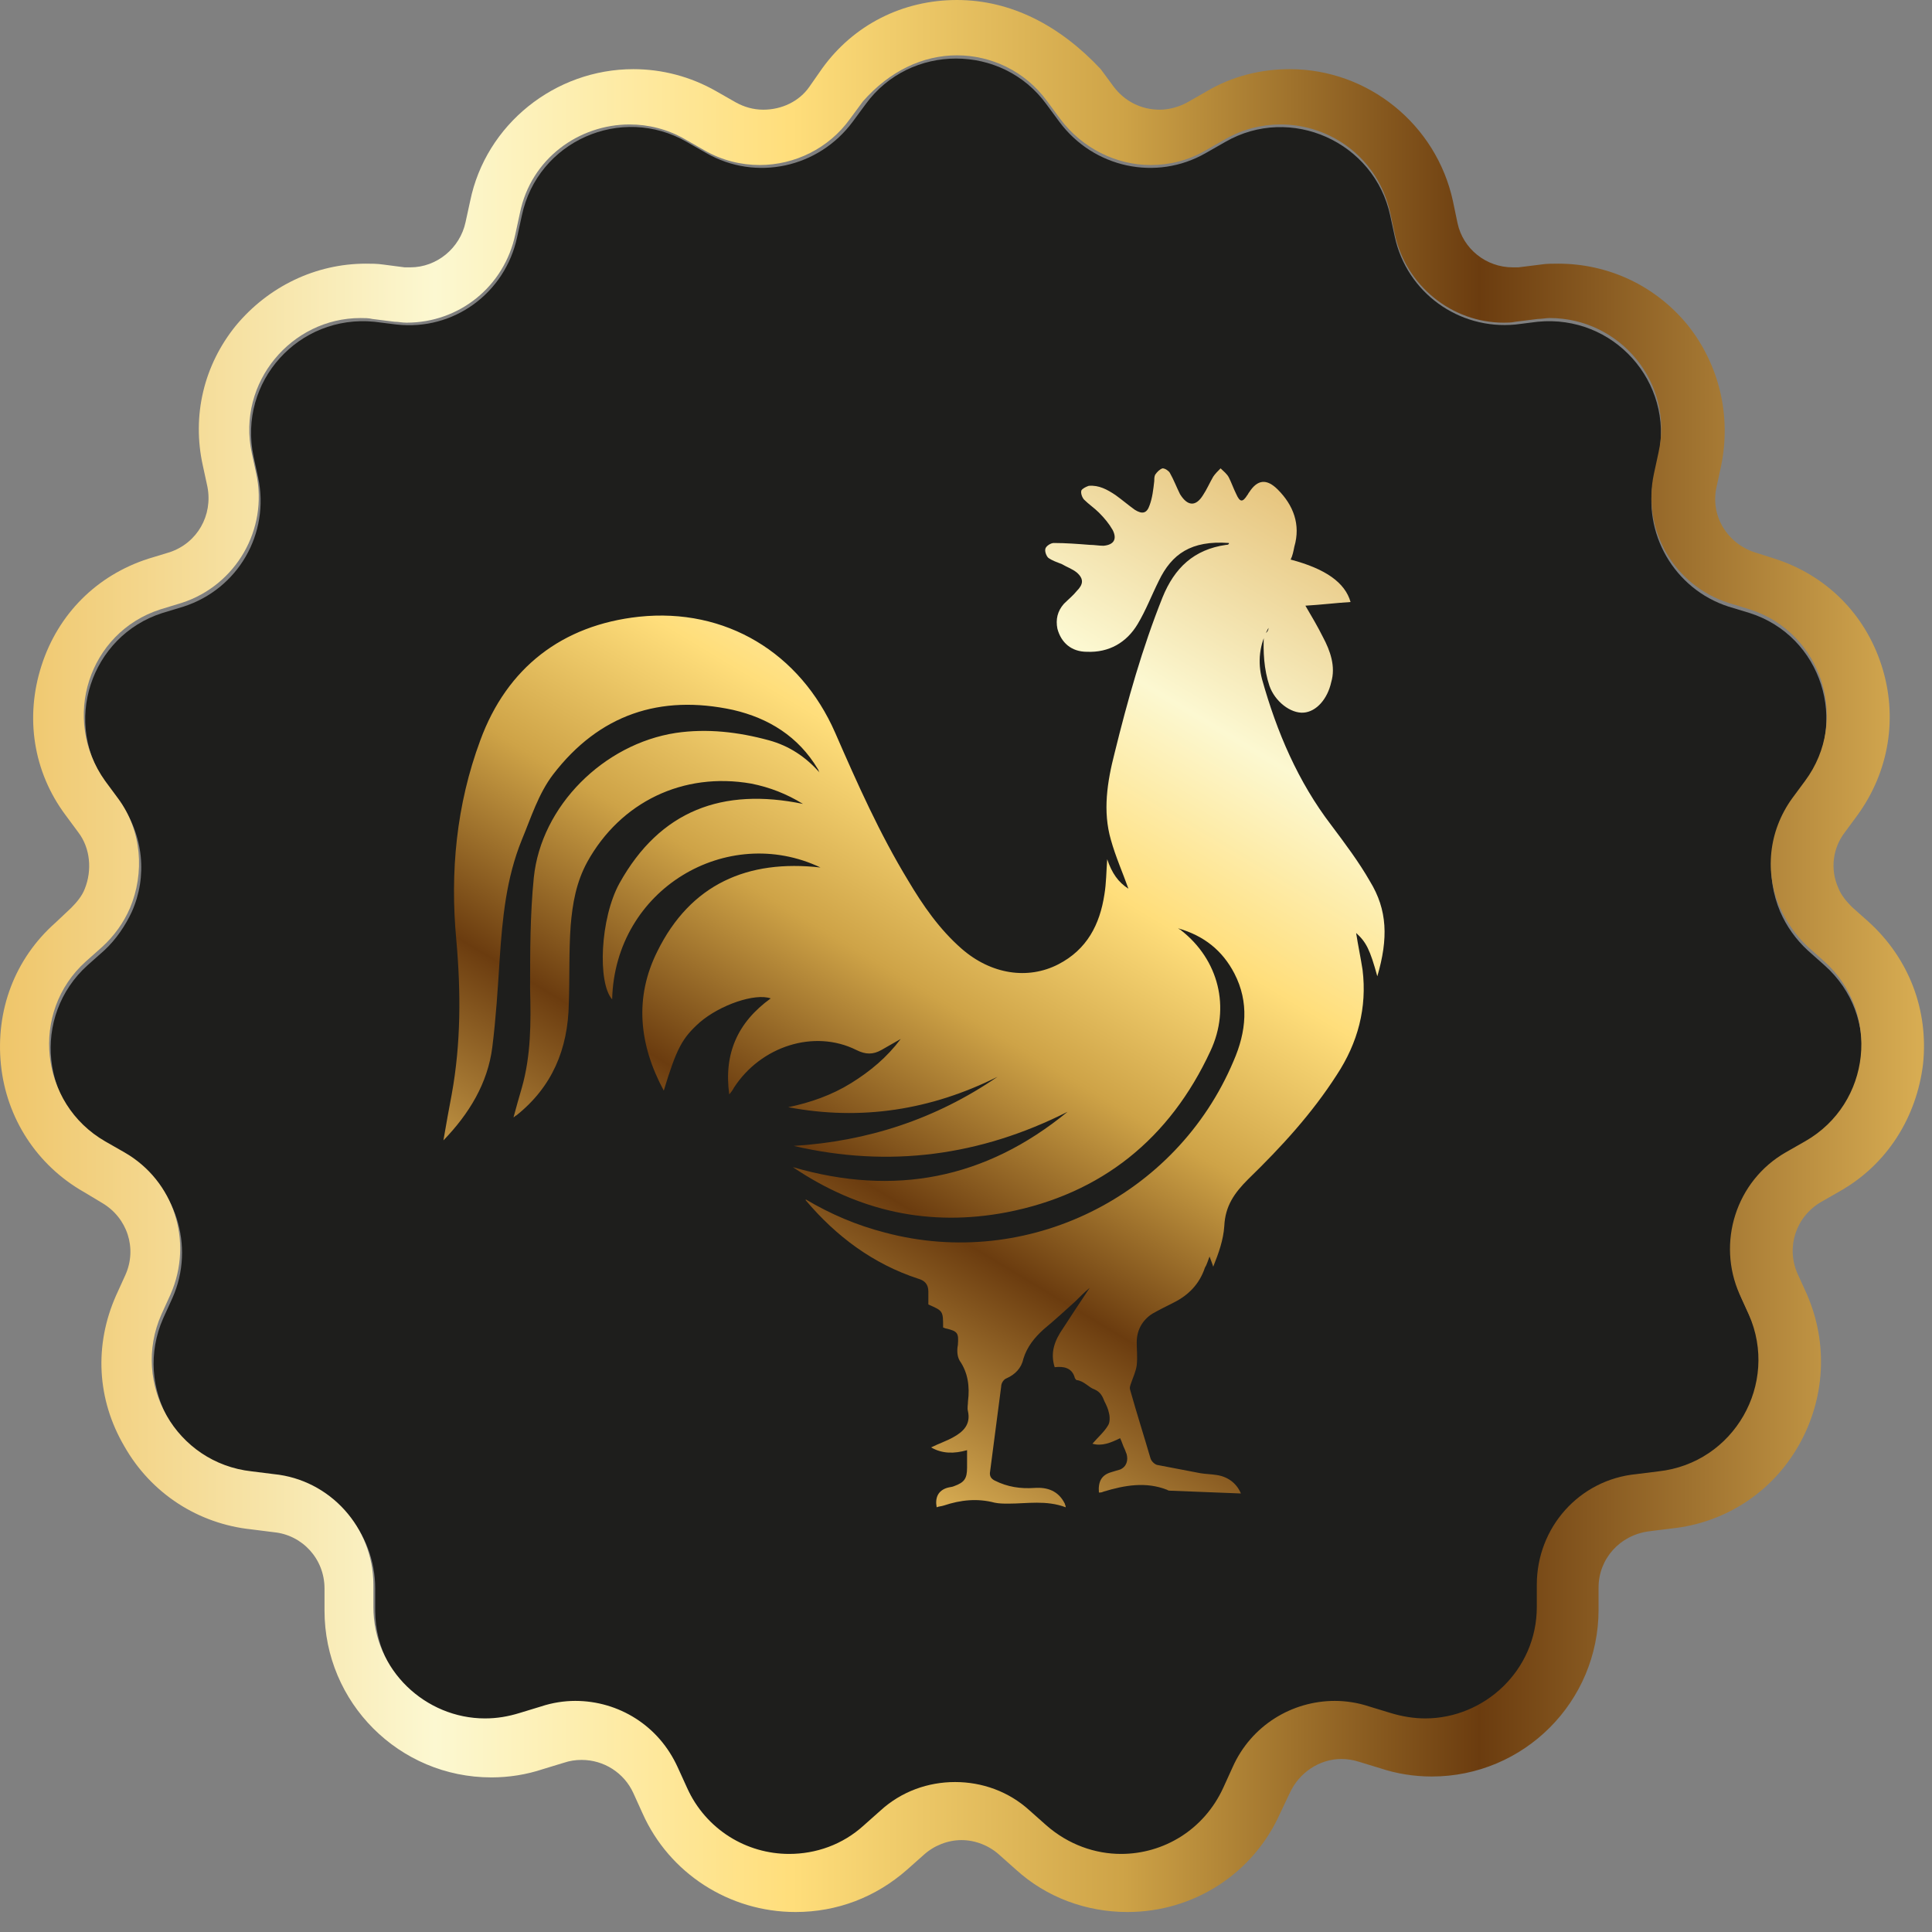
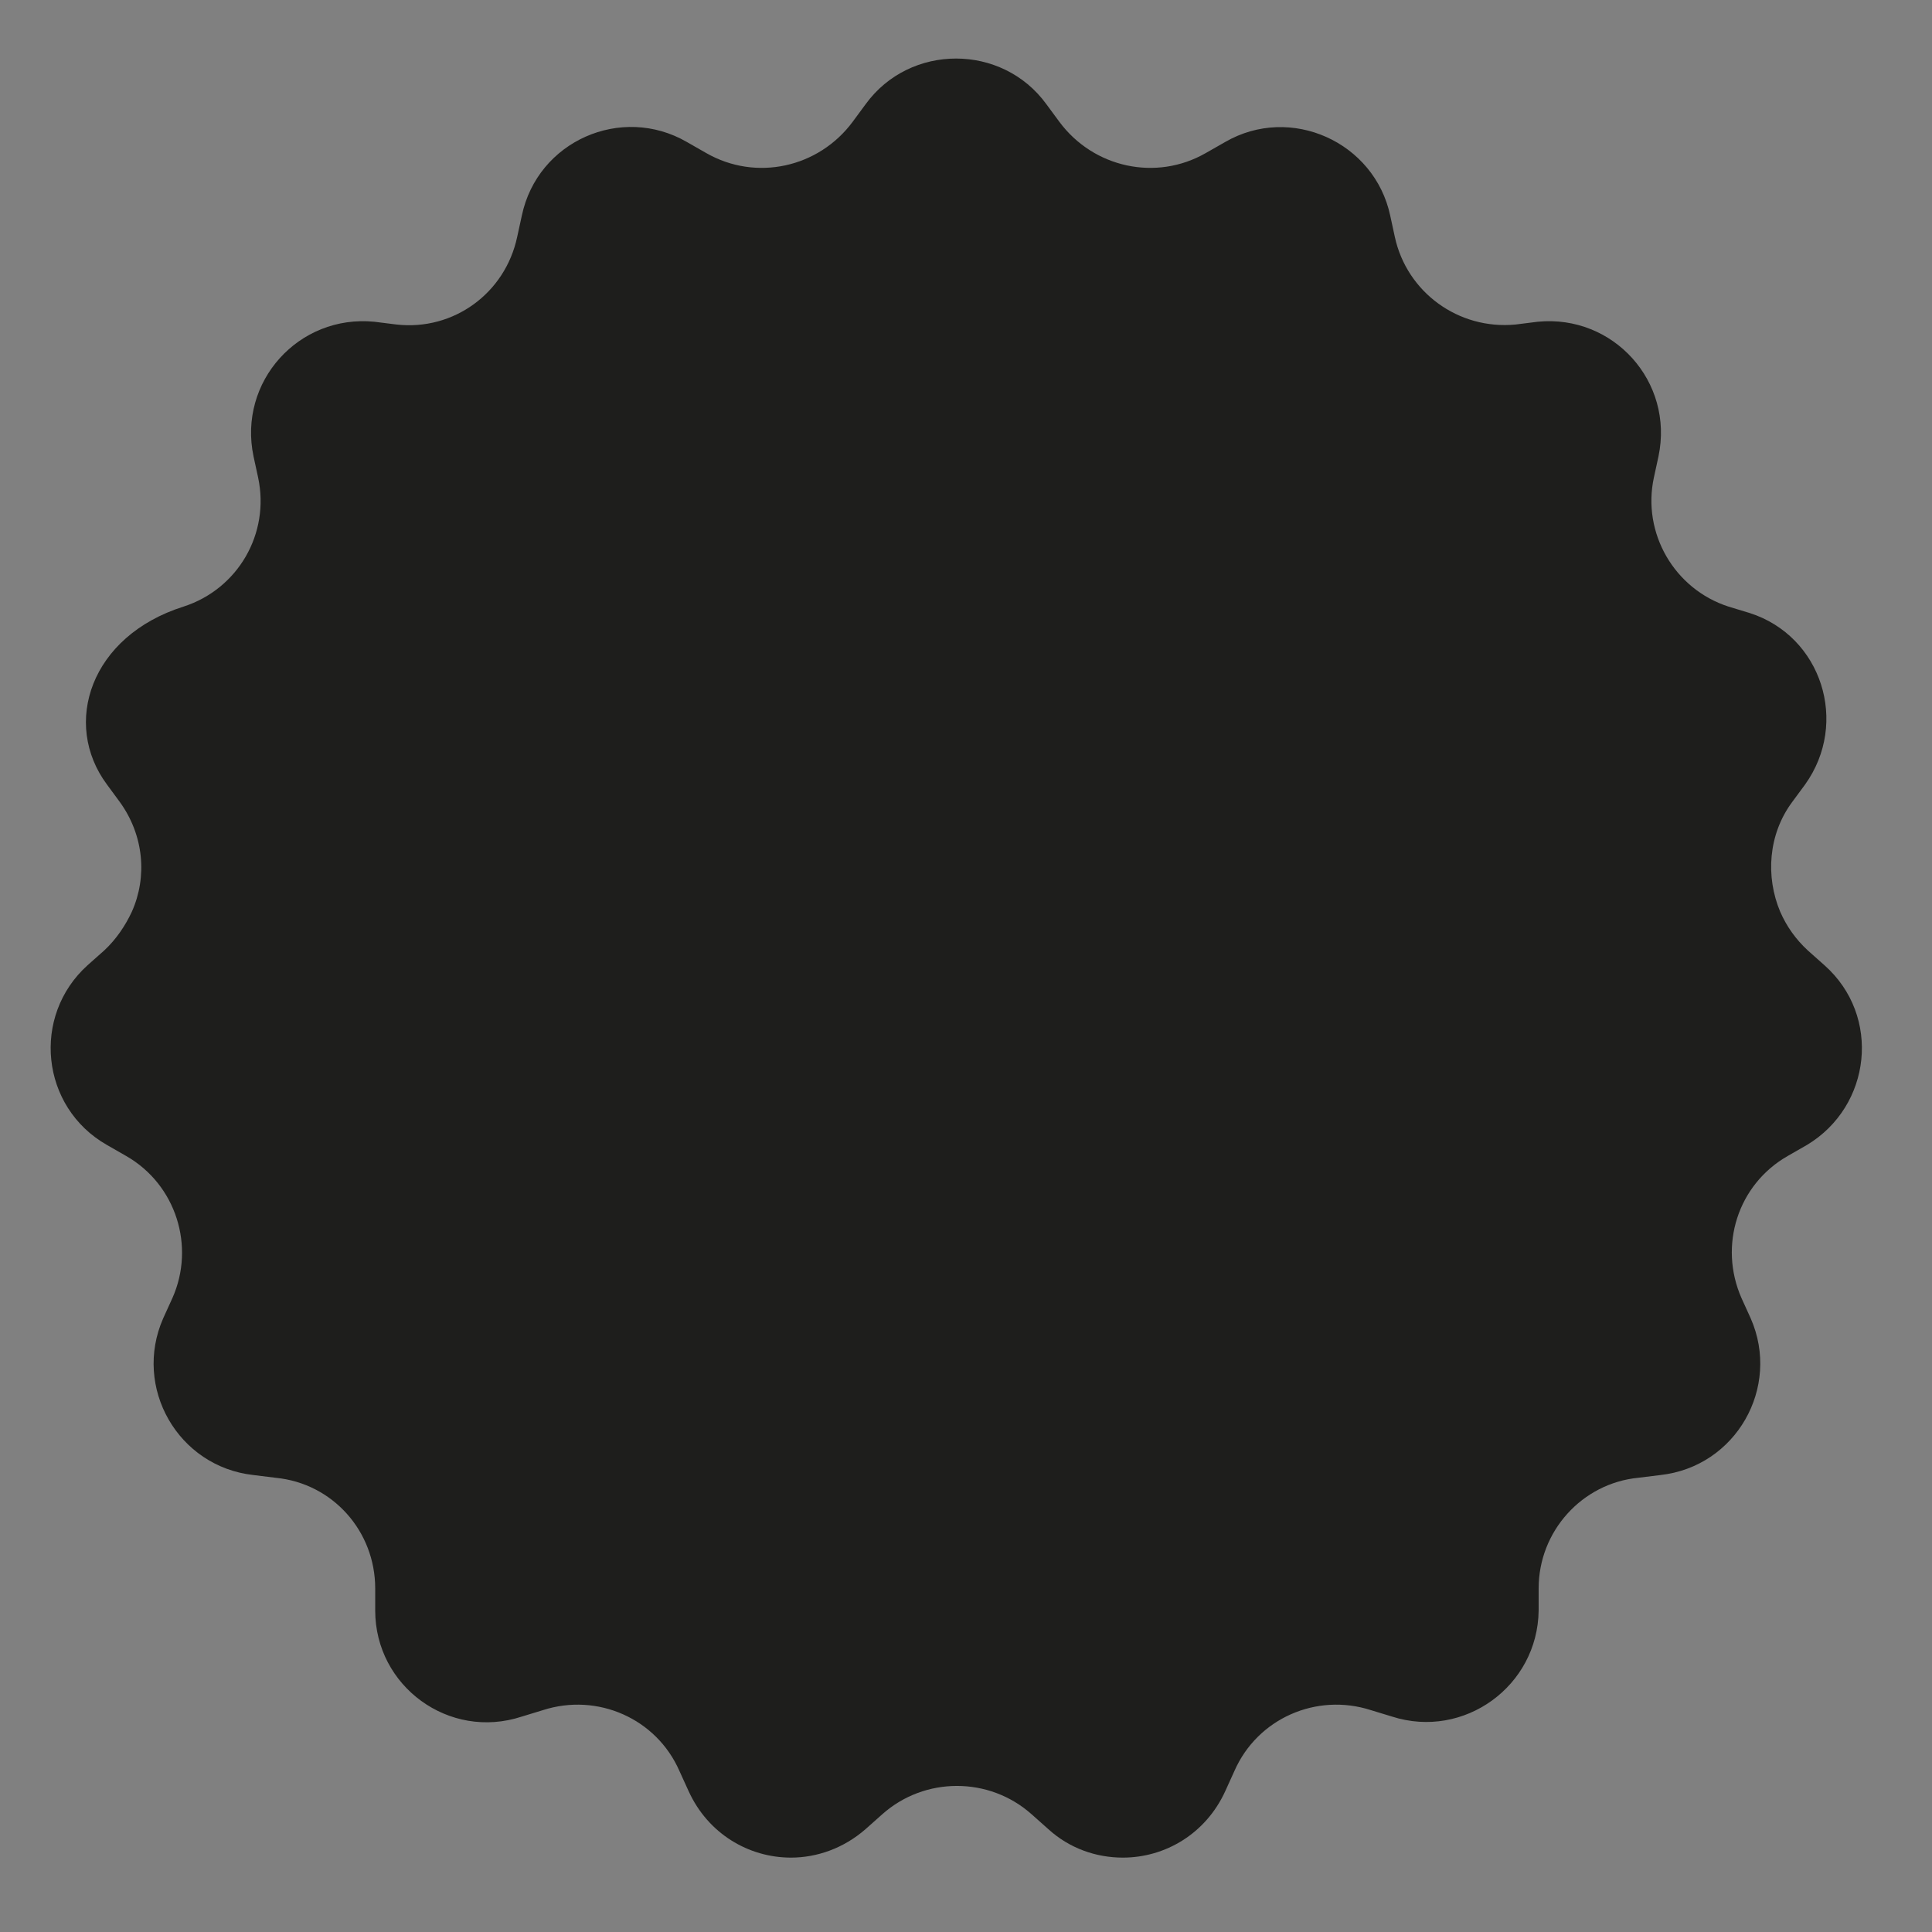
<svg xmlns="http://www.w3.org/2000/svg" width="58" height="58" viewBox="0 0 58 58" fill="none">
  <rect x="0" y="0" width="58" height="58" fill="#808080" stroke="none" />
-   <path d="M54.771 28.977L54.273 28.534C53.913 28.202 53.636 27.814 53.443 27.371C53 26.32 53.083 25.047 53.802 24.078L54.19 23.552C55.518 21.698 54.688 19.096 52.529 18.404L51.893 18.211C50.26 17.685 49.291 15.997 49.651 14.336L49.789 13.7C50.26 11.458 48.433 9.437 46.164 9.659L45.499 9.742C43.784 9.908 42.234 8.773 41.874 7.113L41.736 6.476C41.265 4.262 38.746 3.127 36.782 4.262L36.2 4.594C34.706 5.452 32.824 5.037 31.8 3.653L31.412 3.127C30.084 1.301 27.316 1.301 25.988 3.127L25.6 3.653C24.576 5.037 22.695 5.452 21.2 4.594L20.619 4.262C18.654 3.127 16.135 4.234 15.665 6.476L15.526 7.113C15.167 8.801 13.617 9.936 11.901 9.742L11.237 9.659C8.967 9.437 7.141 11.458 7.611 13.7L7.749 14.336C8.109 16.024 7.141 17.685 5.508 18.211L4.871 18.404C2.712 19.096 1.854 21.726 3.211 23.552L3.598 24.078C4.318 25.074 4.428 26.32 3.958 27.371C3.764 27.787 3.487 28.202 3.128 28.534L2.629 28.977C0.941 30.499 1.218 33.239 3.211 34.373L3.792 34.706C5.286 35.563 5.867 37.418 5.176 38.968L4.899 39.577C3.986 41.652 5.342 44.032 7.611 44.282L8.275 44.364C9.991 44.531 11.264 45.97 11.264 47.686V48.35C11.264 50.619 13.478 52.252 15.665 51.533L16.301 51.339C17.934 50.813 19.706 51.588 20.397 53.166L20.674 53.774C21.255 55.047 22.473 55.767 23.746 55.767C24.521 55.767 25.324 55.49 25.988 54.909L26.486 54.466C27.759 53.331 29.697 53.331 30.97 54.466L31.468 54.909C32.104 55.49 32.907 55.767 33.709 55.767C34.983 55.767 36.2 55.047 36.782 53.774L37.058 53.166C37.75 51.588 39.522 50.813 41.154 51.339L41.791 51.533C43.95 52.224 46.164 50.619 46.191 48.35V47.686C46.191 45.97 47.492 44.531 49.18 44.364L49.845 44.282C52.114 44.032 53.47 41.652 52.557 39.577L52.28 38.968C51.588 37.39 52.169 35.563 53.664 34.706L54.245 34.373C56.182 33.211 56.487 30.499 54.771 28.977Z" fill="#1E1E1C" />
-   <path d="M28.728 1.661C29.752 1.661 30.776 2.131 31.44 3.044L31.828 3.57C32.492 4.456 33.516 4.954 34.54 4.954C35.121 4.954 35.675 4.816 36.2 4.511L36.782 4.179C37.307 3.875 37.889 3.736 38.442 3.736C39.964 3.736 41.376 4.76 41.736 6.393L41.874 7.03C42.206 8.58 43.59 9.687 45.14 9.687C45.25 9.687 45.361 9.687 45.499 9.659L46.164 9.576C46.274 9.576 46.413 9.548 46.523 9.548C48.627 9.548 50.26 11.486 49.789 13.589L49.651 14.226C49.291 15.914 50.26 17.574 51.893 18.1L52.529 18.294C54.688 18.986 55.546 21.615 54.19 23.442L53.802 23.967C53.083 24.964 52.972 26.209 53.443 27.261C53.636 27.676 53.913 28.091 54.273 28.423L54.771 28.866C56.459 30.388 56.182 33.128 54.19 34.263L53.608 34.595C52.114 35.453 51.533 37.307 52.225 38.857L52.502 39.466C53.415 41.542 52.059 43.922 49.789 44.171L49.125 44.254C47.409 44.42 46.136 45.859 46.136 47.575V48.239C46.136 50.149 44.559 51.588 42.787 51.588C42.455 51.588 42.095 51.533 41.736 51.422L41.099 51.228C40.767 51.117 40.407 51.062 40.075 51.062C38.774 51.062 37.556 51.809 37.003 53.055L36.726 53.664C36.145 54.937 34.927 55.656 33.654 55.656C32.879 55.656 32.077 55.38 31.412 54.798L30.914 54.356C30.278 53.774 29.475 53.498 28.672 53.498C27.87 53.498 27.067 53.774 26.431 54.356L25.933 54.798C25.296 55.38 24.493 55.656 23.691 55.656C22.418 55.656 21.2 54.937 20.619 53.664L20.342 53.055C19.788 51.809 18.571 51.062 17.27 51.062C16.938 51.062 16.578 51.117 16.246 51.228L15.609 51.422C15.25 51.533 14.918 51.588 14.558 51.588C12.787 51.588 11.209 50.149 11.209 48.239V47.575C11.209 45.859 9.908 44.42 8.22 44.254L7.556 44.171C5.286 43.922 3.93 41.542 4.843 39.466L5.12 38.857C5.812 37.28 5.231 35.453 3.736 34.595L3.155 34.263C1.19 33.128 0.886 30.388 2.574 28.866L3.072 28.423C3.432 28.091 3.709 27.704 3.902 27.261C4.345 26.209 4.262 24.936 3.543 23.967L3.155 23.442C1.827 21.587 2.657 18.986 4.816 18.294L5.452 18.1C7.085 17.574 8.054 15.886 7.694 14.226L7.556 13.589C7.113 11.486 8.746 9.548 10.822 9.548C10.932 9.548 11.071 9.548 11.181 9.576L11.845 9.659C11.956 9.659 12.067 9.687 12.205 9.687C13.783 9.687 15.139 8.607 15.471 7.03L15.609 6.393C15.941 4.76 17.381 3.736 18.903 3.736C19.456 3.736 20.038 3.875 20.563 4.179L21.145 4.511C21.671 4.816 22.252 4.954 22.805 4.954C23.857 4.954 24.881 4.456 25.517 3.57L25.905 3.044C26.707 2.131 27.704 1.661 28.728 1.661ZM28.728 0C27.095 0 25.628 0.747 24.687 2.048L24.3 2.602C23.995 3.044 23.469 3.293 22.916 3.293C22.611 3.293 22.335 3.21 22.086 3.072L21.504 2.74C20.73 2.297 19.872 2.076 19.014 2.076C16.661 2.076 14.585 3.736 14.115 6.033L13.976 6.67C13.81 7.445 13.119 8.026 12.316 8.026C12.261 8.026 12.205 8.026 12.15 8.026L11.513 7.943C11.32 7.915 11.154 7.915 10.988 7.915C9.465 7.915 8.054 8.607 7.085 9.77C6.117 10.96 5.757 12.482 6.089 13.976L6.227 14.613C6.393 15.471 5.923 16.301 5.093 16.578L4.456 16.772C2.906 17.27 1.744 18.432 1.246 19.982C0.747 21.532 0.996 23.165 1.965 24.466L2.353 24.991C2.712 25.462 2.768 26.126 2.546 26.68C2.463 26.901 2.297 27.095 2.131 27.261L1.661 27.704C0.443 28.783 -0.138 30.333 0.028 31.966C0.194 33.571 1.107 34.982 2.519 35.785L3.072 36.117C3.819 36.56 4.124 37.473 3.764 38.276L3.487 38.885C2.823 40.379 2.906 42.012 3.736 43.424C4.539 44.835 5.95 45.748 7.556 45.914L8.22 45.998C9.078 46.081 9.742 46.8 9.742 47.686V48.35C9.742 51.117 11.984 53.359 14.752 53.359C15.277 53.359 15.803 53.276 16.301 53.11L16.938 52.916C17.104 52.861 17.27 52.834 17.464 52.834C18.128 52.834 18.737 53.221 19.014 53.83L19.29 54.439C20.093 56.238 21.892 57.4 23.884 57.4C25.13 57.4 26.292 56.957 27.233 56.127L27.732 55.684C28.036 55.407 28.451 55.241 28.866 55.241C29.281 55.241 29.697 55.407 30.001 55.684L30.499 56.127C31.412 56.957 32.602 57.4 33.848 57.4C35.841 57.4 37.639 56.238 38.442 54.411L38.719 53.83C38.996 53.221 39.605 52.806 40.269 52.806C40.435 52.806 40.629 52.834 40.795 52.889L41.431 53.083C41.929 53.249 42.455 53.332 42.981 53.332C45.749 53.332 47.99 51.09 47.99 48.322V47.658C47.99 46.8 48.627 46.081 49.513 45.97L50.177 45.887C51.782 45.721 53.193 44.807 53.996 43.396C54.799 41.984 54.882 40.324 54.245 38.857L53.968 38.248C53.608 37.446 53.913 36.532 54.66 36.09L55.241 35.757C56.653 34.955 57.538 33.543 57.732 31.938C57.898 30.333 57.317 28.783 56.099 27.676L55.601 27.233C55.435 27.067 55.269 26.873 55.186 26.652C54.937 26.099 55.02 25.462 55.38 24.991L55.767 24.466C56.708 23.165 56.985 21.532 56.487 19.982C55.989 18.432 54.826 17.27 53.276 16.772L52.667 16.578C51.837 16.301 51.339 15.471 51.533 14.613L51.671 13.976C51.976 12.482 51.616 10.96 50.675 9.77C49.706 8.58 48.295 7.915 46.773 7.915C46.606 7.915 46.413 7.915 46.247 7.943L45.583 8.026C45.527 8.026 45.472 8.026 45.416 8.026C44.614 8.026 43.922 7.473 43.756 6.698L43.617 6.033C43.119 3.736 41.071 2.076 38.719 2.076C37.833 2.076 36.975 2.297 36.228 2.74L35.647 3.072C35.398 3.21 35.093 3.293 34.816 3.293C34.263 3.293 33.765 3.044 33.433 2.602L33.045 2.076C31.828 0.775 30.361 0 28.728 0Z" fill="url(#paint0_linear)" />
-   <path d="M38.082 18.848C37.806 19.346 37.75 19.872 37.889 20.397C38.331 21.975 38.968 23.469 39.964 24.77C40.379 25.324 40.795 25.877 41.127 26.458C41.653 27.316 41.68 28.174 41.348 29.309C41.127 28.506 41.016 28.285 40.712 28.008C40.767 28.368 40.85 28.756 40.905 29.115C41.044 30.25 40.767 31.302 40.13 32.27C39.383 33.433 38.47 34.429 37.473 35.398C37.058 35.813 36.782 36.2 36.754 36.809C36.726 37.224 36.588 37.612 36.422 38.027C36.394 37.944 36.366 37.861 36.311 37.722C36.256 37.861 36.228 37.972 36.173 38.055C36.007 38.553 35.675 38.885 35.232 39.106C35.01 39.217 34.789 39.328 34.595 39.438C34.291 39.632 34.125 39.937 34.125 40.296C34.125 40.518 34.152 40.739 34.125 40.988C34.097 41.182 34.014 41.348 33.959 41.514C33.931 41.597 33.903 41.653 33.931 41.736C34.125 42.428 34.346 43.119 34.54 43.784C34.568 43.867 34.651 43.95 34.733 43.977C35.176 44.06 35.592 44.143 36.034 44.226C36.2 44.254 36.366 44.254 36.532 44.282C36.892 44.337 37.141 44.559 37.252 44.835C36.56 44.808 35.841 44.78 35.149 44.752C35.121 44.752 35.066 44.752 35.038 44.725C34.401 44.475 33.765 44.586 33.128 44.78C33.073 44.808 33.018 44.808 32.99 44.808C32.962 44.475 33.073 44.282 33.35 44.199C33.433 44.171 33.543 44.143 33.627 44.116C33.82 44.033 33.876 43.839 33.82 43.645C33.792 43.59 33.792 43.562 33.765 43.507C33.709 43.396 33.682 43.285 33.627 43.175C33.35 43.313 33.073 43.424 32.796 43.341C32.962 43.147 33.156 42.981 33.267 42.787C33.322 42.704 33.322 42.538 33.294 42.428C33.267 42.289 33.211 42.178 33.156 42.068C33.101 41.929 33.045 41.791 32.852 41.708C32.685 41.653 32.547 41.459 32.326 41.431C32.298 41.431 32.298 41.403 32.27 41.376C32.187 41.044 31.911 41.016 31.662 41.044C31.523 40.601 31.662 40.241 31.911 39.881C32.16 39.494 32.436 39.079 32.713 38.663C32.547 38.802 32.409 38.94 32.27 39.079C31.966 39.355 31.662 39.632 31.329 39.909C31.053 40.158 30.831 40.435 30.721 40.795C30.665 41.071 30.471 41.265 30.222 41.376C30.139 41.403 30.056 41.514 30.056 41.625C29.946 42.483 29.835 43.313 29.724 44.171C29.697 44.309 29.752 44.392 29.863 44.448C30.25 44.642 30.637 44.697 31.053 44.669C31.44 44.642 31.772 44.752 31.966 45.14C31.966 45.167 31.994 45.195 31.994 45.25C31.412 45.029 30.831 45.14 30.278 45.14C30.139 45.14 30.001 45.14 29.863 45.112C29.337 44.974 28.838 45.029 28.34 45.195C28.257 45.223 28.174 45.223 28.119 45.25C28.064 44.946 28.174 44.752 28.423 44.669C28.506 44.642 28.589 44.642 28.645 44.614C28.949 44.503 29.032 44.392 29.032 44.06C29.032 43.894 29.032 43.728 29.032 43.535C28.645 43.645 28.285 43.645 27.953 43.452C28.174 43.341 28.423 43.258 28.617 43.147C28.922 42.981 29.143 42.76 29.06 42.372C29.032 42.261 29.06 42.178 29.06 42.068C29.115 41.625 29.06 41.21 28.811 40.85C28.728 40.712 28.728 40.518 28.756 40.379C28.783 40.02 28.756 39.964 28.396 39.881C28.368 39.881 28.34 39.854 28.313 39.854C28.313 39.355 28.313 39.355 27.87 39.162C27.87 39.023 27.87 38.913 27.87 38.774C27.87 38.553 27.759 38.442 27.565 38.387C26.209 37.944 25.102 37.114 24.189 36.034C24.189 36.034 24.189 36.034 24.189 36.007C24.936 36.449 25.711 36.782 26.569 37.003C30.831 38.138 35.315 35.924 37.031 31.855C37.418 30.97 37.501 30.084 37.058 29.226C36.699 28.534 36.145 28.091 35.37 27.87C35.398 27.898 35.425 27.898 35.453 27.925C36.588 28.811 36.948 30.25 36.339 31.551C35.121 34.18 33.073 35.841 30.222 36.394C27.898 36.837 25.767 36.366 23.802 35.038C26.846 35.924 29.586 35.398 32.049 33.377C29.42 34.706 26.68 35.066 23.829 34.401C26.043 34.263 28.091 33.599 29.946 32.326C27.953 33.322 25.849 33.654 23.663 33.239C24.327 33.101 24.964 32.879 25.545 32.52C26.126 32.16 26.625 31.744 27.04 31.191C26.846 31.302 26.652 31.412 26.458 31.523C26.209 31.662 25.988 31.662 25.711 31.523C24.438 30.887 22.833 31.412 22.03 32.658C22.003 32.713 21.947 32.796 21.892 32.852C21.726 31.634 22.141 30.693 23.137 29.973C22.667 29.807 21.615 30.167 21.006 30.693C20.48 31.163 20.314 31.468 19.927 32.741C19.18 31.357 19.041 29.946 19.733 28.562C20.73 26.541 22.445 25.794 24.632 26.043C21.837 24.715 18.46 26.68 18.377 30.001C17.934 29.503 18.017 27.565 18.598 26.514C19.816 24.327 21.698 23.636 24.106 24.134C23.608 23.829 23.11 23.636 22.556 23.525C20.508 23.165 18.626 24.078 17.63 25.877C17.298 26.486 17.187 27.123 17.132 27.787C17.076 28.562 17.104 29.364 17.076 30.139C17.049 31.495 16.578 32.63 15.499 33.488C15.471 33.488 15.471 33.516 15.416 33.544C15.499 33.239 15.582 32.935 15.665 32.658C15.941 31.689 15.941 30.693 15.914 29.697C15.914 28.59 15.914 27.455 16.025 26.348C16.246 24.189 18.128 22.335 20.287 22.003C21.228 21.864 22.169 21.975 23.082 22.224C23.691 22.39 24.189 22.722 24.604 23.193C24.576 23.165 24.576 23.11 24.549 23.082C23.968 22.113 23.082 21.56 22.003 21.311C19.816 20.84 17.989 21.449 16.606 23.248C16.163 23.829 15.941 24.549 15.665 25.213C15.194 26.375 15.084 27.566 15.001 28.783C14.945 29.669 14.89 30.555 14.779 31.44C14.641 32.52 14.087 33.433 13.312 34.235C13.395 33.737 13.478 33.294 13.561 32.852C13.838 31.329 13.838 29.779 13.7 28.23C13.506 26.182 13.7 24.161 14.419 22.224C15.222 20.038 16.883 18.765 19.18 18.515C21.781 18.239 24.023 19.595 25.075 22.003C25.739 23.525 26.403 25.019 27.261 26.431C27.704 27.178 28.202 27.898 28.866 28.479C29.752 29.254 30.859 29.42 31.772 28.949C32.63 28.506 33.018 27.759 33.156 26.846C33.211 26.514 33.211 26.182 33.239 25.794C33.377 26.209 33.571 26.486 33.876 26.68C33.709 26.209 33.488 25.711 33.35 25.213C33.101 24.355 33.239 23.469 33.46 22.611C33.848 21.034 34.291 19.456 34.9 17.934C35.259 17.049 35.841 16.495 36.809 16.357C36.837 16.357 36.865 16.357 36.892 16.329C36.892 16.329 36.892 16.329 36.892 16.301C35.758 16.218 35.176 16.633 34.789 17.436C34.568 17.879 34.401 18.322 34.152 18.737C33.82 19.29 33.294 19.595 32.63 19.567C32.16 19.567 31.855 19.29 31.744 18.875C31.689 18.598 31.744 18.349 31.938 18.128C32.077 17.99 32.215 17.879 32.326 17.741C32.519 17.547 32.547 17.381 32.326 17.187C32.187 17.076 32.021 17.021 31.883 16.938C31.744 16.883 31.578 16.827 31.468 16.744C31.412 16.689 31.357 16.55 31.385 16.467C31.412 16.384 31.551 16.301 31.634 16.301C31.994 16.301 32.353 16.329 32.713 16.357C32.852 16.357 32.99 16.384 33.128 16.384C33.433 16.357 33.543 16.191 33.405 15.914C33.294 15.72 33.156 15.554 32.99 15.388C32.852 15.25 32.685 15.139 32.547 15.001C32.492 14.945 32.436 14.807 32.464 14.724C32.492 14.668 32.602 14.613 32.685 14.585C32.99 14.558 33.239 14.696 33.488 14.862C33.682 15.001 33.876 15.167 34.069 15.305C34.291 15.443 34.429 15.416 34.512 15.167C34.595 14.945 34.623 14.696 34.651 14.447C34.651 14.392 34.651 14.309 34.678 14.253C34.733 14.17 34.816 14.087 34.9 14.06C34.983 14.06 35.093 14.143 35.121 14.198C35.232 14.392 35.315 14.613 35.425 14.835C35.647 15.194 35.896 15.222 36.117 14.862C36.228 14.696 36.311 14.502 36.422 14.309C36.477 14.226 36.56 14.143 36.643 14.06C36.726 14.143 36.837 14.226 36.892 14.336C36.975 14.502 37.031 14.668 37.114 14.835C37.224 15.084 37.307 15.084 37.446 14.862C37.473 14.835 37.473 14.807 37.501 14.779C37.75 14.392 38.027 14.364 38.359 14.696C38.83 15.167 39.051 15.748 38.857 16.412C38.83 16.55 38.802 16.689 38.746 16.799C39.798 17.076 40.379 17.491 40.545 18.073C40.103 18.1 39.66 18.156 39.189 18.183C39.383 18.515 39.549 18.792 39.715 19.124C39.937 19.539 40.103 20.01 39.964 20.48C39.854 20.979 39.522 21.366 39.134 21.394C38.746 21.421 38.276 21.062 38.11 20.591C37.944 20.093 37.916 19.567 37.944 19.041C38.055 18.986 38.082 18.903 38.082 18.848Z" fill="url(#paint1_linear)" />
+   <path d="M54.771 28.977L54.273 28.534C53.913 28.202 53.636 27.814 53.443 27.371C53 26.32 53.083 25.047 53.802 24.078L54.19 23.552C55.518 21.698 54.688 19.096 52.529 18.404L51.893 18.211C50.26 17.685 49.291 15.997 49.651 14.336L49.789 13.7C50.26 11.458 48.433 9.437 46.164 9.659L45.499 9.742C43.784 9.908 42.234 8.773 41.874 7.113L41.736 6.476C41.265 4.262 38.746 3.127 36.782 4.262L36.2 4.594C34.706 5.452 32.824 5.037 31.8 3.653L31.412 3.127C30.084 1.301 27.316 1.301 25.988 3.127L25.6 3.653C24.576 5.037 22.695 5.452 21.2 4.594L20.619 4.262C18.654 3.127 16.135 4.234 15.665 6.476L15.526 7.113C15.167 8.801 13.617 9.936 11.901 9.742L11.237 9.659C8.967 9.437 7.141 11.458 7.611 13.7L7.749 14.336C8.109 16.024 7.141 17.685 5.508 18.211C2.712 19.096 1.854 21.726 3.211 23.552L3.598 24.078C4.318 25.074 4.428 26.32 3.958 27.371C3.764 27.787 3.487 28.202 3.128 28.534L2.629 28.977C0.941 30.499 1.218 33.239 3.211 34.373L3.792 34.706C5.286 35.563 5.867 37.418 5.176 38.968L4.899 39.577C3.986 41.652 5.342 44.032 7.611 44.282L8.275 44.364C9.991 44.531 11.264 45.97 11.264 47.686V48.35C11.264 50.619 13.478 52.252 15.665 51.533L16.301 51.339C17.934 50.813 19.706 51.588 20.397 53.166L20.674 53.774C21.255 55.047 22.473 55.767 23.746 55.767C24.521 55.767 25.324 55.49 25.988 54.909L26.486 54.466C27.759 53.331 29.697 53.331 30.97 54.466L31.468 54.909C32.104 55.49 32.907 55.767 33.709 55.767C34.983 55.767 36.2 55.047 36.782 53.774L37.058 53.166C37.75 51.588 39.522 50.813 41.154 51.339L41.791 51.533C43.95 52.224 46.164 50.619 46.191 48.35V47.686C46.191 45.97 47.492 44.531 49.18 44.364L49.845 44.282C52.114 44.032 53.47 41.652 52.557 39.577L52.28 38.968C51.588 37.39 52.169 35.563 53.664 34.706L54.245 34.373C56.182 33.211 56.487 30.499 54.771 28.977Z" fill="#1E1E1C" />
  <defs>
    <linearGradient id="paint0_linear" x1="-0.077" y1="28.695" x2="57.554" y2="28.695" gradientUnits="userSpaceOnUse">
      <stop stop-color="#EFC569" />
      <stop offset="0.228" stop-color="#FCF8D1" />
      <stop offset="0.414" stop-color="#FFDE7B" />
      <stop offset="0.586" stop-color="#CEA347" />
      <stop offset="0.772" stop-color="#6B3C0F" />
      <stop offset="1" stop-color="#D7AC52" />
    </linearGradient>
    <linearGradient id="paint1_linear" x1="21.276" y1="41.064" x2="37.507" y2="14.051" gradientUnits="userSpaceOnUse">
      <stop stop-color="#D7AC52" />
      <stop offset="0.228" stop-color="#6B3C0F" />
      <stop offset="0.414" stop-color="#CEA347" />
      <stop offset="0.586" stop-color="#FFDE7B" />
      <stop offset="0.772" stop-color="#FCF8D1" />
      <stop offset="1" stop-color="#E6C47D" />
    </linearGradient>
  </defs>
</svg>